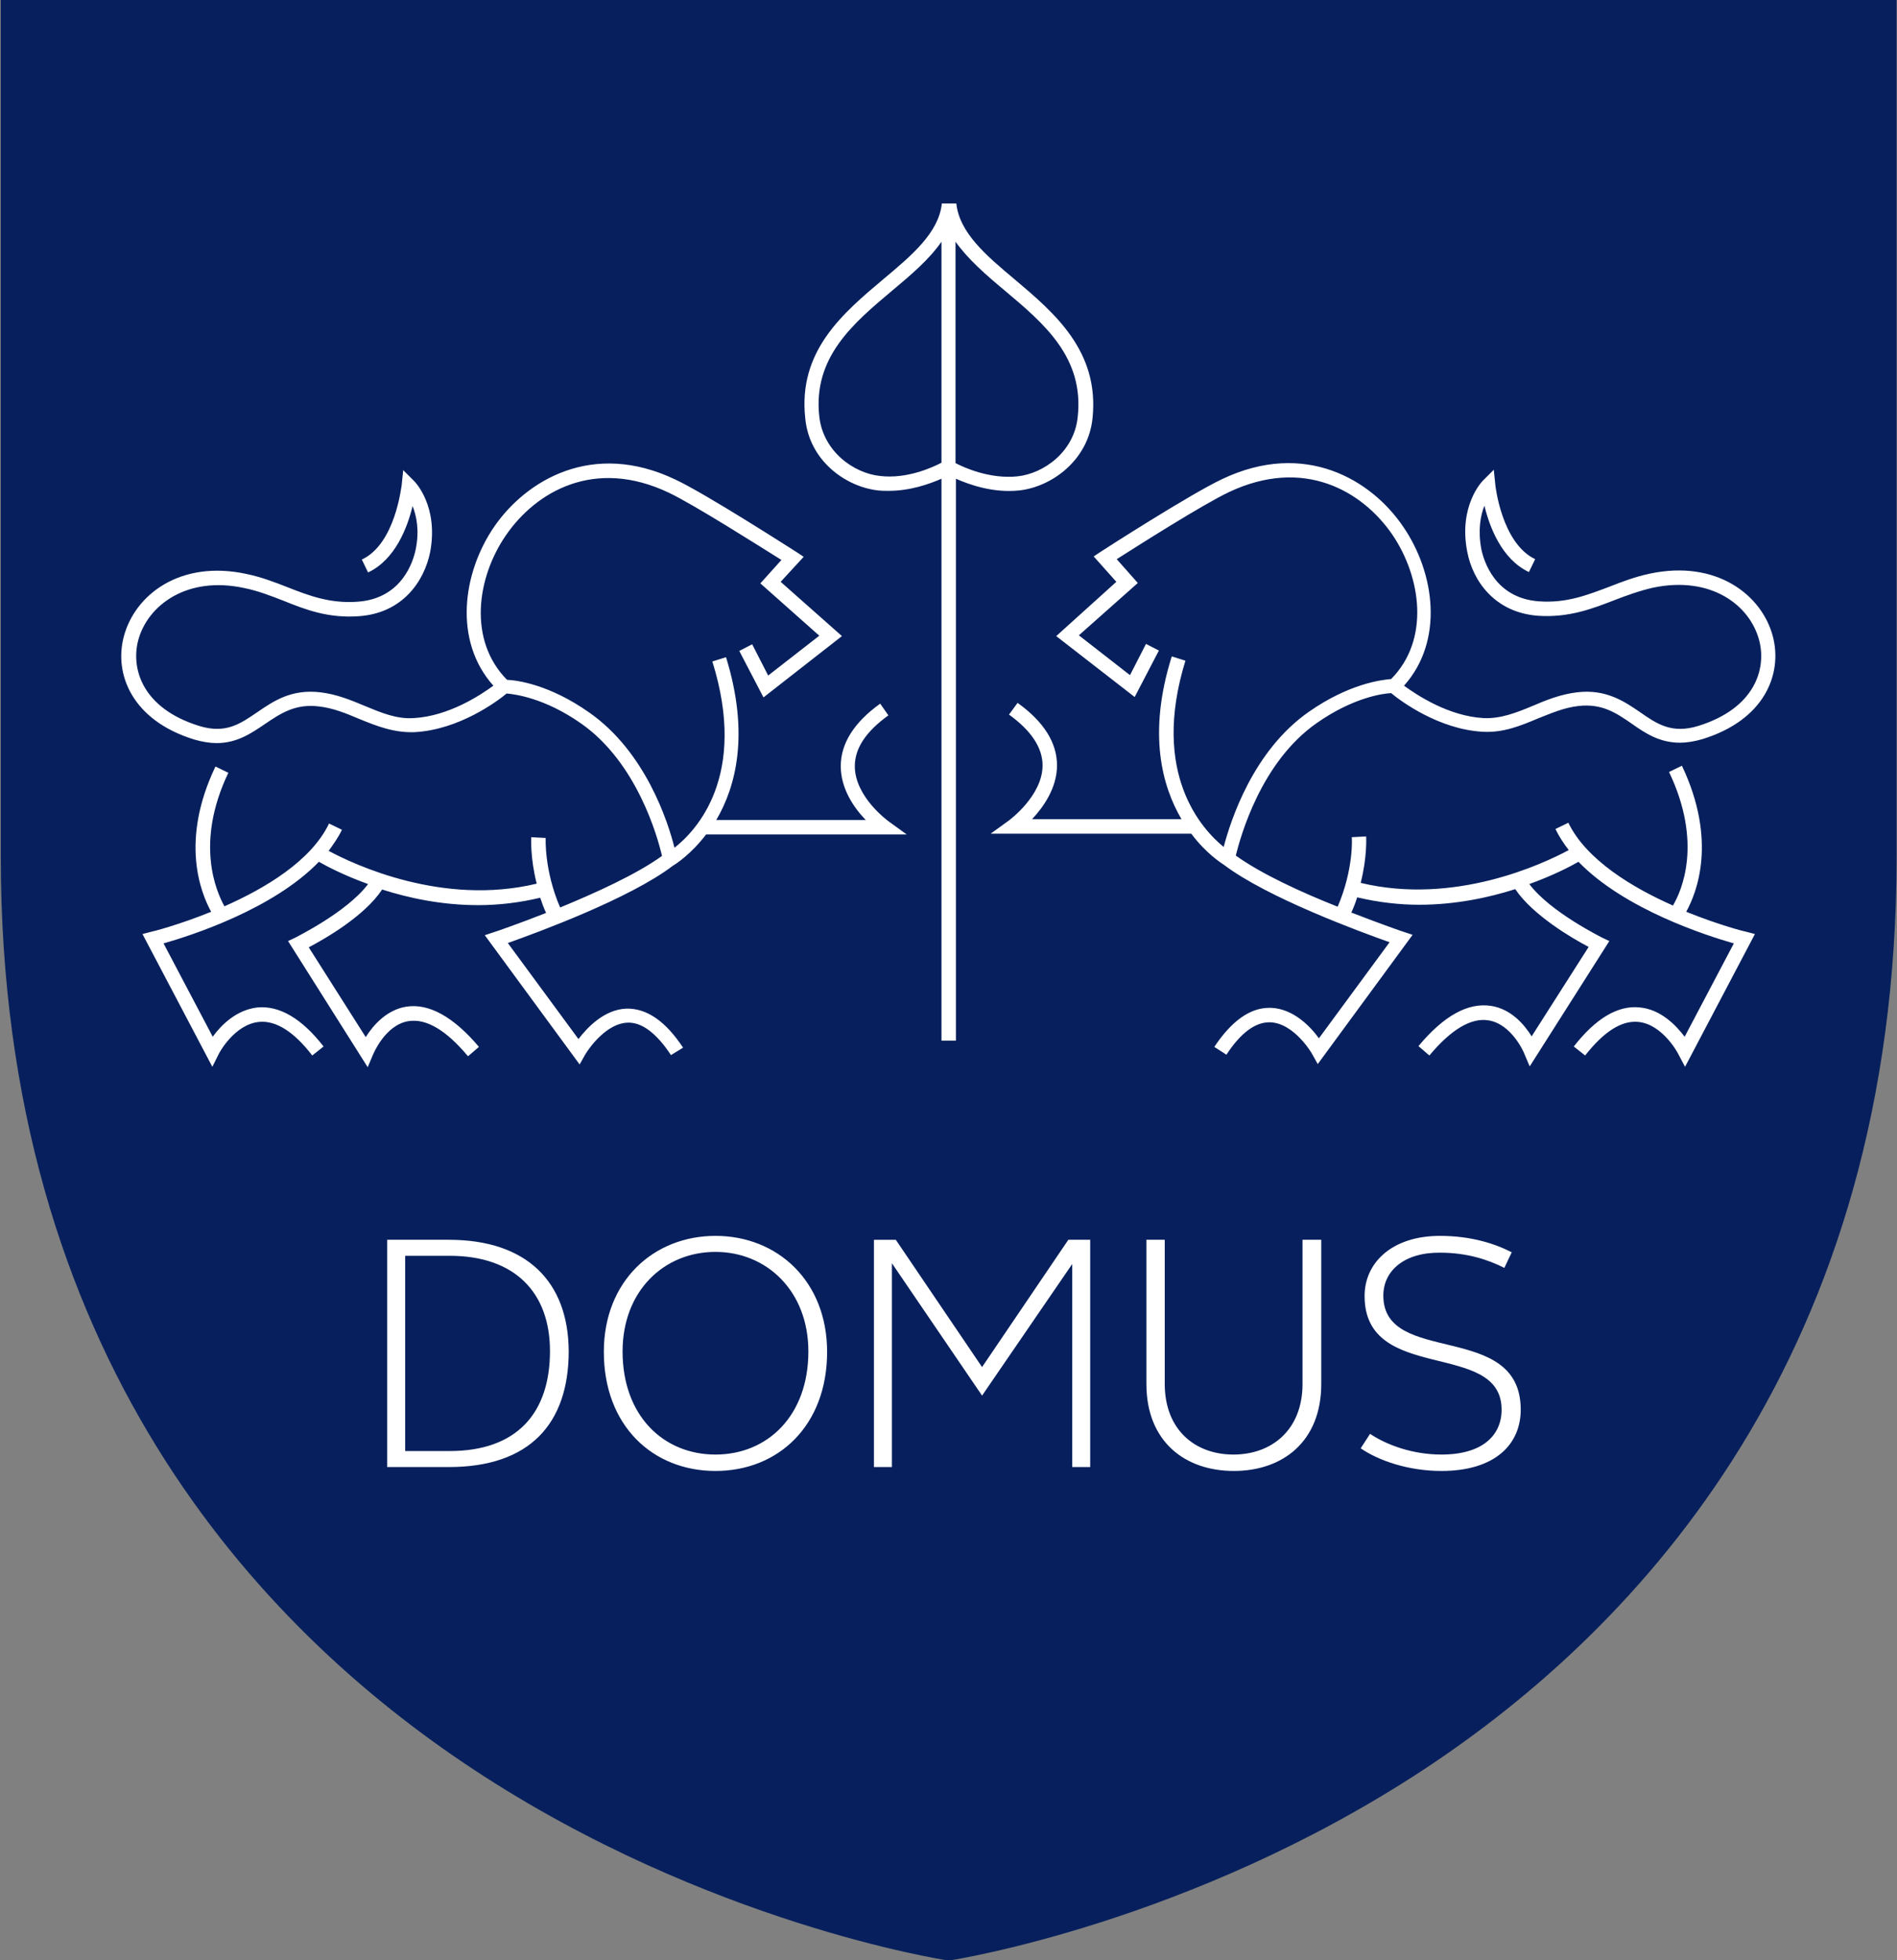
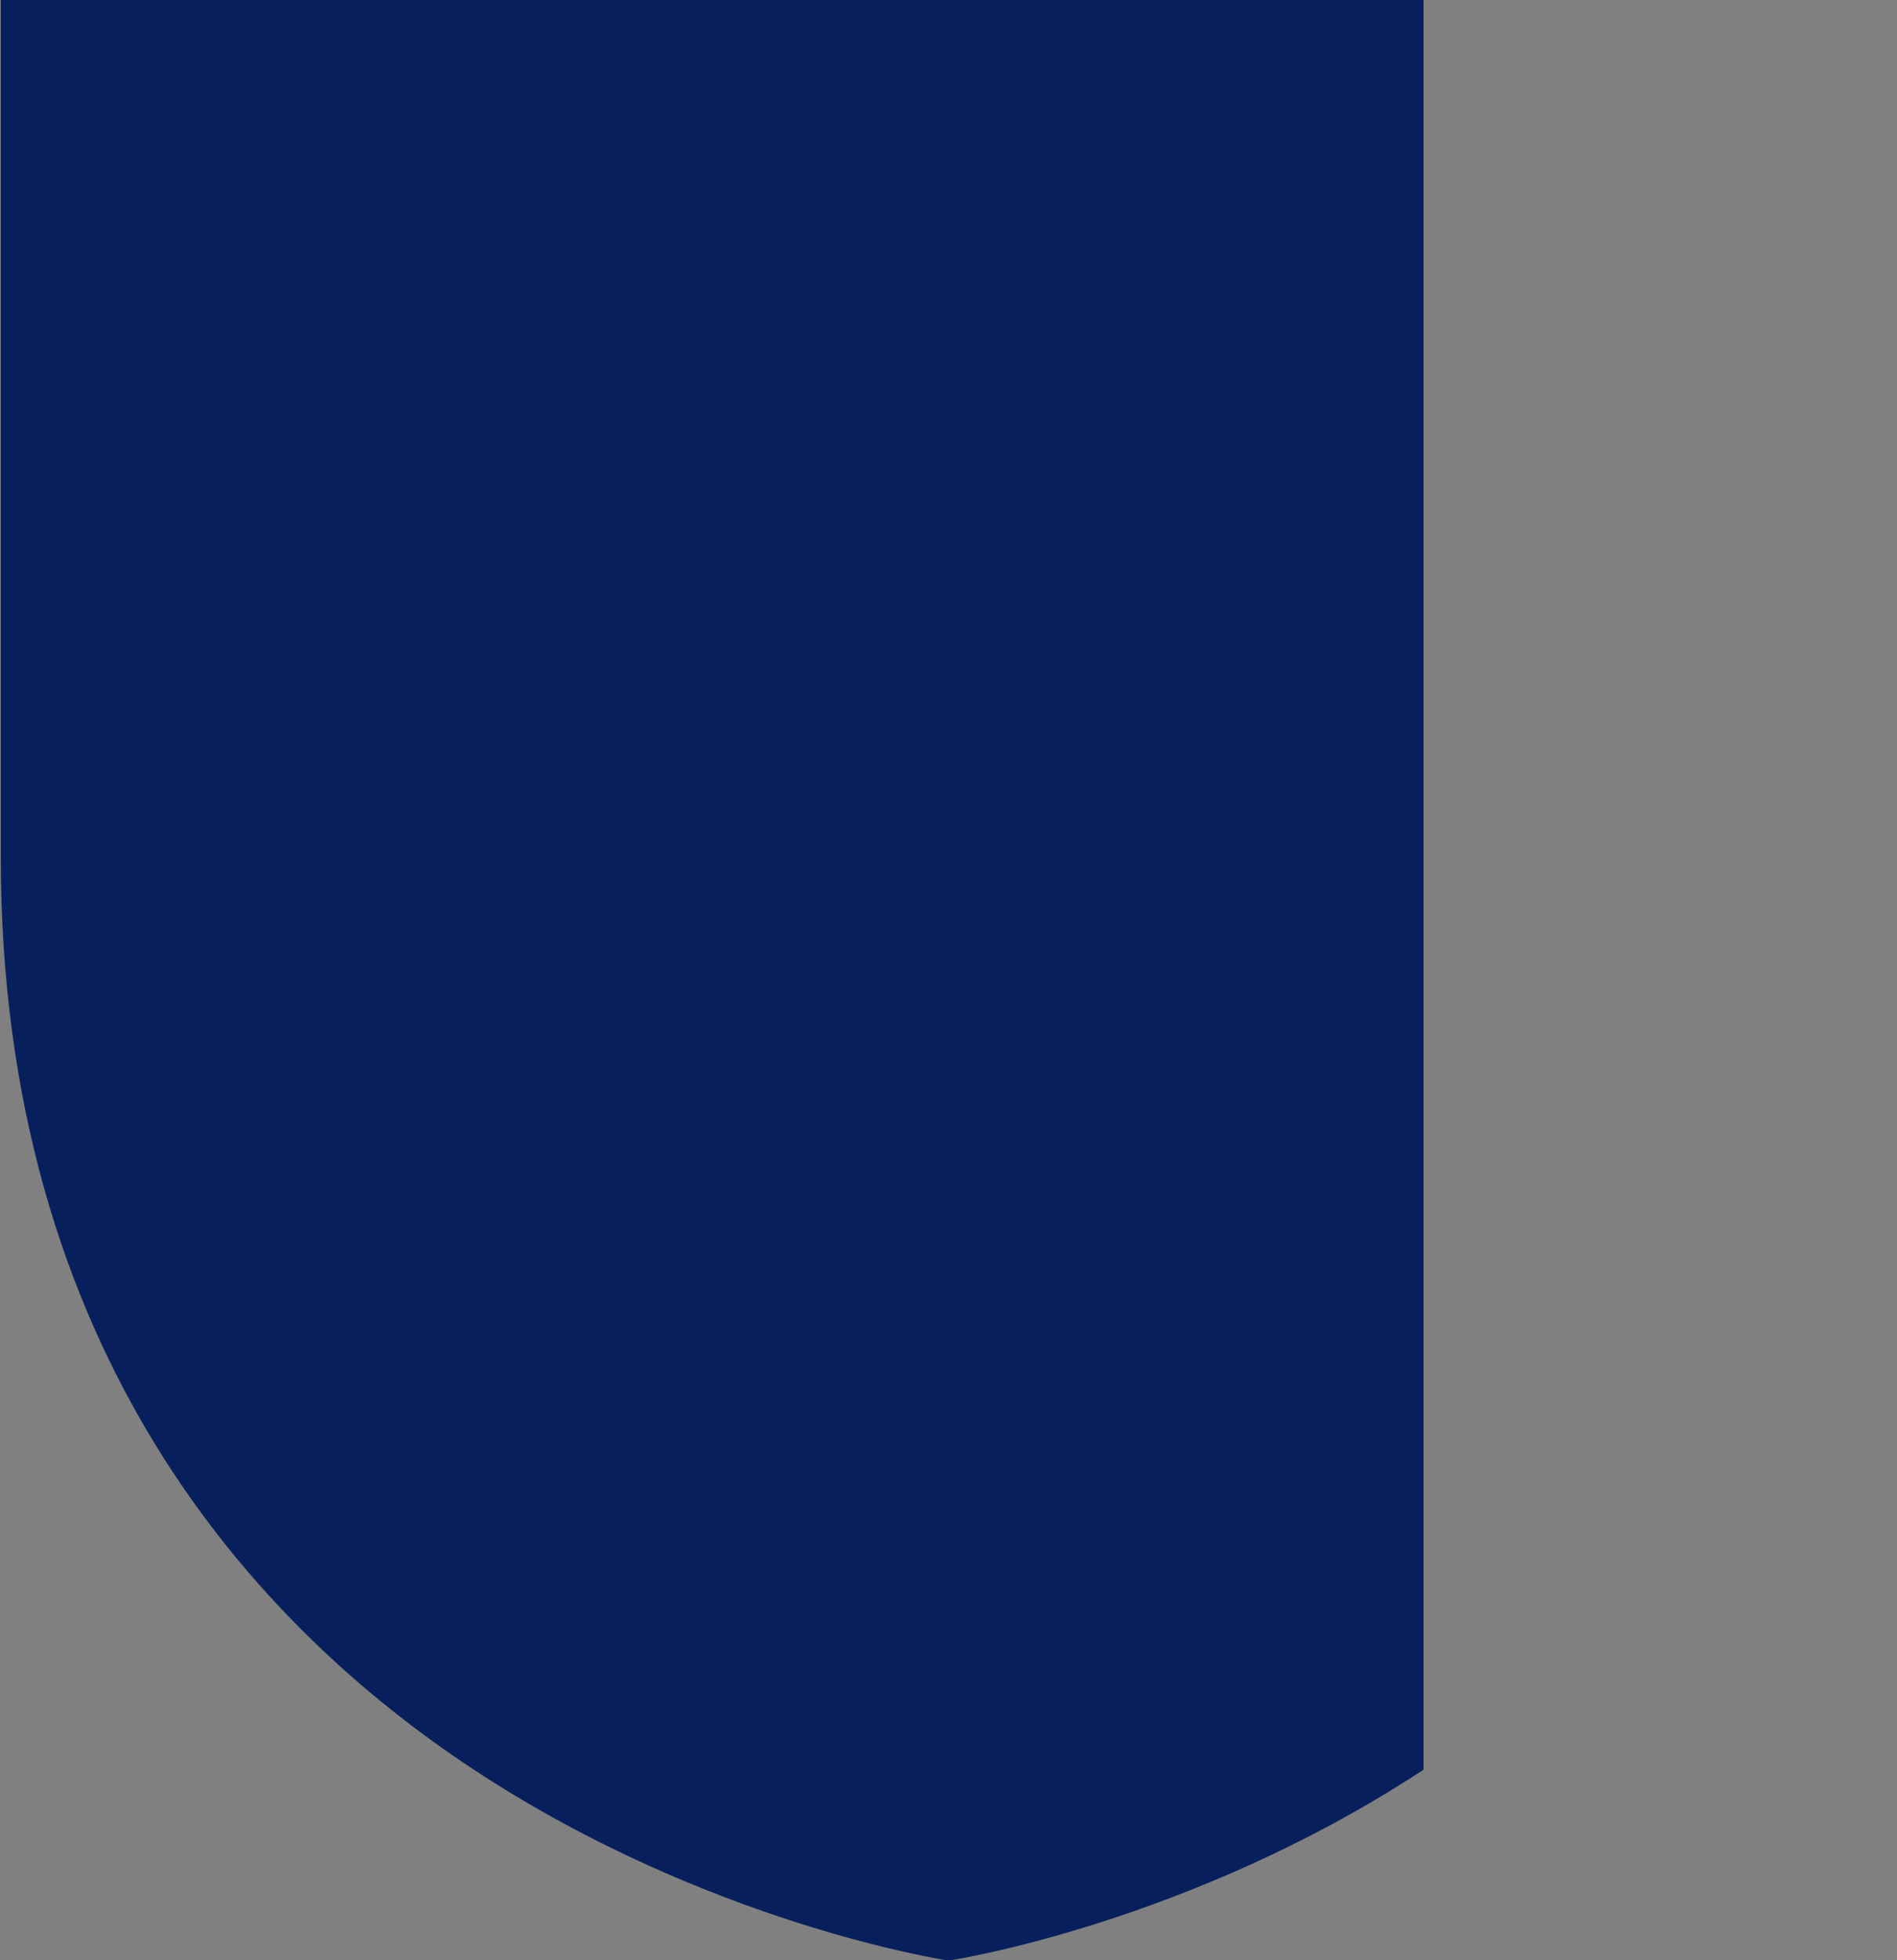
<svg xmlns="http://www.w3.org/2000/svg" viewBox="0 0 486 502">
  <rect x="0" y="0" width="486" height="502" fill="#808080" stroke="none" />
  <style type="text/css">.st0{fill:#07205D;} .st1{fill:#fff;}</style>
  <g>
-     <path class="st0" d="M0.2,0v219.4c0,127.3,65.9,197.4,121.2,233.8c59.8,39.4,120.5,48.7,121.1,48.8l1,0l0.1,0   c0.6-0.1,61.3-9.5,121.1-48.8c55.3-36.4,121.2-106.4,121.2-233.8V0H0.2z" />
-     <path class="st1" d="M115,317.5H99.2v58.2H115c20.7,0,30.7-11.1,30.7-29.7C145.6,328.3,135,317.5,115,317.5 M115.2,371.6h-11.4v-50   h11.4c16.7,0,25.7,9.4,25.7,24.4C140.9,361.8,132.5,371.6,115.2,371.6 M183.3,316.5c-15.9,0-28.6,11.6-28.6,29.7   c0,18.9,12.5,30.5,28.6,30.5c16.1,0,28.6-11.6,28.6-30.5C211.9,328.1,199.2,316.5,183.3,316.5 M183.3,372.5   c-13.3,0-23.8-9.9-23.8-26.4c0-15.5,10.6-25.5,23.8-25.5c13.1,0,23.8,10,23.8,25.5C207.1,362.6,196.6,372.5,183.3,372.5    M273.7,317.5h5.6v58.2h-4.6v-52l-23.1,33.7l-23.1-33.9v52.2h-4.6v-58.2h5.6l22.1,32.6L273.7,317.5z M333.8,317.5h4.7v36.9   c0,14.8-9.9,22.3-22.4,22.3c-12.5,0-22.4-7.5-22.4-22.3v-36.9h4.7v36.9c0,11.8,7.8,18.1,17.6,18.1s17.7-6.3,17.7-18.1V317.5z    M354.4,331.8c0,18.2,35.2,6.3,35.2,29.2c0,8.9-6.6,15.7-20.3,15.7c-8.6,0-16.2-2.7-20.7-5.8l2.4-3.7c4.2,2.8,10.8,5.3,18.3,5.3   c10.5,0,15.4-4.9,15.4-11.5c0-18-35.1-6.5-35.1-29.1c0-8.6,7.1-15.4,19.3-15.4c7.8,0,13.9,1.9,18.4,4.2l-1.9,4   c-4.1-2.1-9.6-3.9-16.4-3.9C359.8,320.7,354.4,325.4,354.4,331.8 M225,125.6c0.9,0.1,1.8,0.1,2.7,0.1c5.6,0,10.5-1.8,13.5-3.1   v143.9h3.7V122.6c3.4,1.5,9.5,3.7,16.2,3c8.3-0.9,17.7-7.7,18.8-18.5c1.8-17.2-9.8-27-20-35.6c-7.3-6.1-14.1-11.9-14.9-19.4h-3.7   c-0.8,7.5-7.7,13.3-15,19.4c-10.2,8.6-21.9,18.3-20,35.6C207.3,118,216.7,124.7,225,125.6 M257.4,74.4c10,8.4,20.4,17.1,18.7,32.4   c-0.9,8.9-8.7,14.5-15.5,15.2c-7,0.7-13.5-2.2-15.8-3.4V61.9C248,66.4,252.6,70.4,257.4,74.4 M228.6,74.4c4.8-4,9.5-8,12.6-12.5   v56.6c-2.3,1.2-8.8,4.2-15.7,3.4c-6.8-0.7-14.6-6.3-15.6-15.2C208.2,91.5,218.6,82.8,228.6,74.4 M432,233.5   c8.4,3.4,15.1,5.1,15.3,5.1l2.3,0.6l-17.9,34L430,270c0-0.1-4-7.7-10.3-8.3c-4.3-0.4-8.8,2.5-13.6,8.6l-2.9-2.3   c5.6-7.2,11.3-10.6,16.9-10c5.4,0.5,9.3,4.6,11.5,7.5l12.6-23.9c-7-2-28-8.7-39.8-20.9c-2.1,1.2-6.5,3.5-12.6,5.7   c5.4,7.2,18.5,13.6,18.6,13.7l1.9,0.9l-20.4,32.1l-1.4-3.3c0-0.1-3.2-7.6-9.2-8.5c-4.4-0.7-9.5,2.3-15.1,9l-2.8-2.4   c6.5-7.8,12.7-11.2,18.6-10.3c5.2,0.8,8.6,4.9,10.4,7.8l14.6-22.9c-4.2-2.2-14.3-8.1-18.8-14.8c-6.9,2.2-15.4,4-24.6,4   c-5.1,0-10.4-0.6-15.9-1.9c-0.4,1.3-0.9,2.6-1.5,3.9c7.5,2.9,13.2,4.9,13.3,4.9l2.4,0.8l-24.3,33.1l-1.4-2.5c0-0.1-4.6-8-10.8-8.2   h-0.2c-3.7,0-7.4,2.8-11,8.3l-3.1-2c4.4-6.6,9.1-10,14.1-10c0.1,0,0.2,0,0.4,0c5.8,0.2,10.2,4.9,12.3,7.8l18.1-24.6   c-7.6-2.7-31.3-11.4-42.4-19.8c-0.6-0.4-4.6-2.9-8.4-8h-51.4l4.7-3.4c0.1-0.1,8.6-6.3,8.6-14.1c0-4.5-2.9-8.9-8.6-13l2.2-3   c6.7,4.8,10.1,10.2,10.1,16c0,5.8-3.5,10.7-6.4,13.8h38.3c-5-8.5-8.7-22-2.5-41.7l3.5,1.1c-9,29.1,4.4,43.3,9.8,47.7   c1.8-6.8,7.5-24.6,21.8-34.6c10.3-7.2,18.6-8.2,21.1-8.4c10-10.1,7.7-26.1,0.3-37c-7.7-11.2-22.7-19.9-41.8-10.9   c-6.6,3.1-23.3,13.7-28.8,17.2l5.4,6.1l-15.1,13.4l13.1,10.2l4.1-8l3.3,1.7l-6.2,11.9l-20.1-15.6L286,149l-5.8-6.5l1.8-1.2   c0.9-0.6,23-14.8,31.1-18.6c21.2-10.1,38.3,0.2,46.4,12.2c8.1,11.8,10.5,29.2,0.2,40.7c3.3,2.4,11.4,7.8,20.4,8.3   c4.4,0.2,8.4-1.4,12.5-3.1c3.5-1.5,7.2-3,11.4-3.5c7.4-0.9,12.1,2.3,16.2,5.1c4.3,3,8.1,5.6,14.9,3.5c14.5-4.5,17.5-14.6,15.6-21.9   c-2.4-9.1-12.4-16.6-27.2-13.5c-3.5,0.8-6.8,2-9.9,3.2c-5.7,2.2-11.6,4.5-19.5,4c-11.2-0.8-16.8-9-18.2-16.4   c-2.3-11.7,3.8-18,4-18.2l2.8-2.8l0.4,3.9c0,0.1,1.6,14.9,10.2,19l-1.6,3.3c-7-3.3-10.1-11.6-11.4-17c-1,2.5-1.7,6.2-0.8,11.1   c0.6,2.9,3.4,12.6,14.8,13.4c7,0.5,12.3-1.6,17.9-3.7c3.3-1.3,6.7-2.6,10.5-3.4c17-3.6,28.7,5.4,31.5,16.1   c2.5,9.6-2.1,21.4-18.1,26.3c-2.1,0.6-4,0.9-5.7,0.9c-5.3,0-9-2.5-12.4-4.9c-3.9-2.7-7.6-5.2-13.6-4.5c-3.7,0.4-7.1,1.9-10.4,3.2   c-4.3,1.8-8.8,3.7-14.1,3.4c-11.3-0.6-21.1-7.9-23.5-9.9c-2.1,0.1-9.7,1.1-19.1,7.7c-14.3,10-19.5,29.1-20.7,33.9   c6.5,4.7,17,9.5,26.1,13.1c4.1-9.5,3.7-17.7,3.6-17.8l3.7-0.2c0,0.3,0.3,5.2-1.4,11.9c24.1,5.8,46.8-4.9,53.3-8.4   c-1.3-1.7-2.5-3.5-3.4-5.4l3.3-1.6c4.6,9.5,16.4,16.6,26.8,21.2c2.2-3.7,7.7-16-1-34.2l3.3-1.6C440,215.3,434.7,228.6,432,233.5    M171.9,270.2c-3.7-5.6-7.5-8.5-11.2-8.3c-5.1,0.2-9.5,6-10.8,8.2l-1.4,2.5l-24.3-33.1l2.4-0.8c0.1,0,5.9-2,13.3-4.9   c-0.6-1.3-1.1-2.7-1.5-3.9c-5.4,1.3-10.8,1.9-15.9,1.9c-9.3,0-17.7-1.8-24.6-4c-4.5,6.8-14.6,12.6-18.8,14.8l14.6,23   c1.8-2.9,5.3-7,10.4-7.8c5.8-0.9,12.1,2.6,18.6,10.3l-2.8,2.4c-5.6-6.7-10.7-9.7-15.2-9c-6,0.9-9.1,8.5-9.1,8.5l-1.4,3.3L73.8,241   l1.9-0.9c0.1-0.1,13.2-6.5,18.6-13.7c-6.1-2.2-10.5-4.5-12.6-5.7c-11.8,12.2-32.8,18.9-39.8,20.9l12.6,23.9c2.1-2.9,6-6.9,11.5-7.5   c5.6-0.5,11.3,2.8,16.9,10l-2.9,2.3c-4.7-6.1-9.3-9-13.6-8.6C60,262.3,56,269.9,56,270l-1.6,3.2l-17.9-34l2.3-0.6   c0.2,0,6.9-1.7,15.3-5.1c-2.7-4.9-8-18.2,1.1-37.2l3.3,1.6c-8.6,18-3.1,30.4-1,34.2c10.4-4.6,22.2-11.6,26.8-21.2l3.3,1.6   c-0.9,1.9-2.1,3.6-3.4,5.4c6.5,3.5,29.2,14.2,53.3,8.4c-1.7-6.7-1.4-11.7-1.4-11.9l3.7,0.2c0,0.1-0.4,8.3,3.7,17.8   c9-3.7,19.6-8.5,26.1-13.2c-1.1-4.8-6.4-23.9-20.7-33.9c-9.4-6.6-17-7.5-19.1-7.7c-2.4,2-12.2,9.3-23.6,9.9   c-5.3,0.2-9.8-1.6-14.2-3.4c-3.3-1.4-6.7-2.8-10.4-3.2c-6-0.7-9.7,1.8-13.7,4.5c-3.4,2.3-7.1,4.9-12.4,4.9c-1.7,0-3.6-0.3-5.7-0.9   c-16-4.9-20.6-16.8-18.1-26.3c2.8-10.8,14.5-19.8,31.5-16.1c3.8,0.8,7.2,2.1,10.5,3.4c5.6,2.2,10.9,4.2,17.9,3.7   c11.5-0.8,14.3-10.5,14.9-13.4c1-4.9,0.2-8.6-0.8-11.1c-1.3,5.4-4.4,13.7-11.4,17l-1.6-3.3c8.6-4,10.1-18.8,10.2-19l0.4-3.9   l2.8,2.8c0.3,0.3,6.3,6.5,4.1,18.2c-1.5,7.4-7,15.6-18.2,16.4c-7.9,0.6-13.8-1.7-19.5-4c-3.1-1.2-6.4-2.5-9.9-3.2   c-14.7-3.2-24.8,4.4-27.2,13.4c-1.9,7.3,1.1,17.4,15.6,21.9c6.8,2.1,10.5-0.5,14.9-3.5c4.1-2.8,8.7-6,16.2-5.1   c4.2,0.5,7.8,2,11.4,3.5c4.1,1.7,8.1,3.4,12.5,3.1c9-0.5,17.1-5.9,20.4-8.3c-10.3-11.5-7.9-28.9,0.2-40.7   c8.2-11.9,25.2-22.2,46.4-12.1c8.1,3.8,30.1,18,31.1,18.6l1.8,1.2L200,149l15.7,13.9l-20.1,15.7l-6.2-11.9l3.3-1.7l4.1,8l13.1-10.2   l-15.1-13.4l5.4-6c-5.6-3.5-22.3-14.1-28.8-17.2c-19.1-9.1-34.1-0.3-41.8,10.9c-7.5,10.9-9.7,26.9,0.3,37   c2.6,0.1,10.9,1.2,21.1,8.4c14.3,10,20.1,27.8,21.8,34.6c5.5-4.3,18.9-18.3,9.7-47.7l3.5-1.1c6.1,19.7,2.5,33.2-2.5,41.7h38.3   c-2.9-3-6.4-7.9-6.4-13.8c0-5.8,3.4-11.2,10.1-16l2.1,3c-5.7,4.1-8.6,8.4-8.6,13c0,7.9,8.5,14,8.6,14.1l4.7,3.4h-51.4   c-3.9,5.1-7.8,7.6-8.5,8c-11,8.4-34.7,17.1-42.3,19.8l18.1,24.6c2.2-2.9,6.6-7.6,12.3-7.8c5.2-0.1,10,3.2,14.5,10L171.9,270.2" />
+     <path class="st0" d="M0.2,0v219.4c0,127.3,65.9,197.4,121.2,233.8c59.8,39.4,120.5,48.7,121.1,48.8l1,0l0.1,0   c0.6-0.1,61.3-9.5,121.1-48.8V0H0.2z" />
  </g>
</svg>